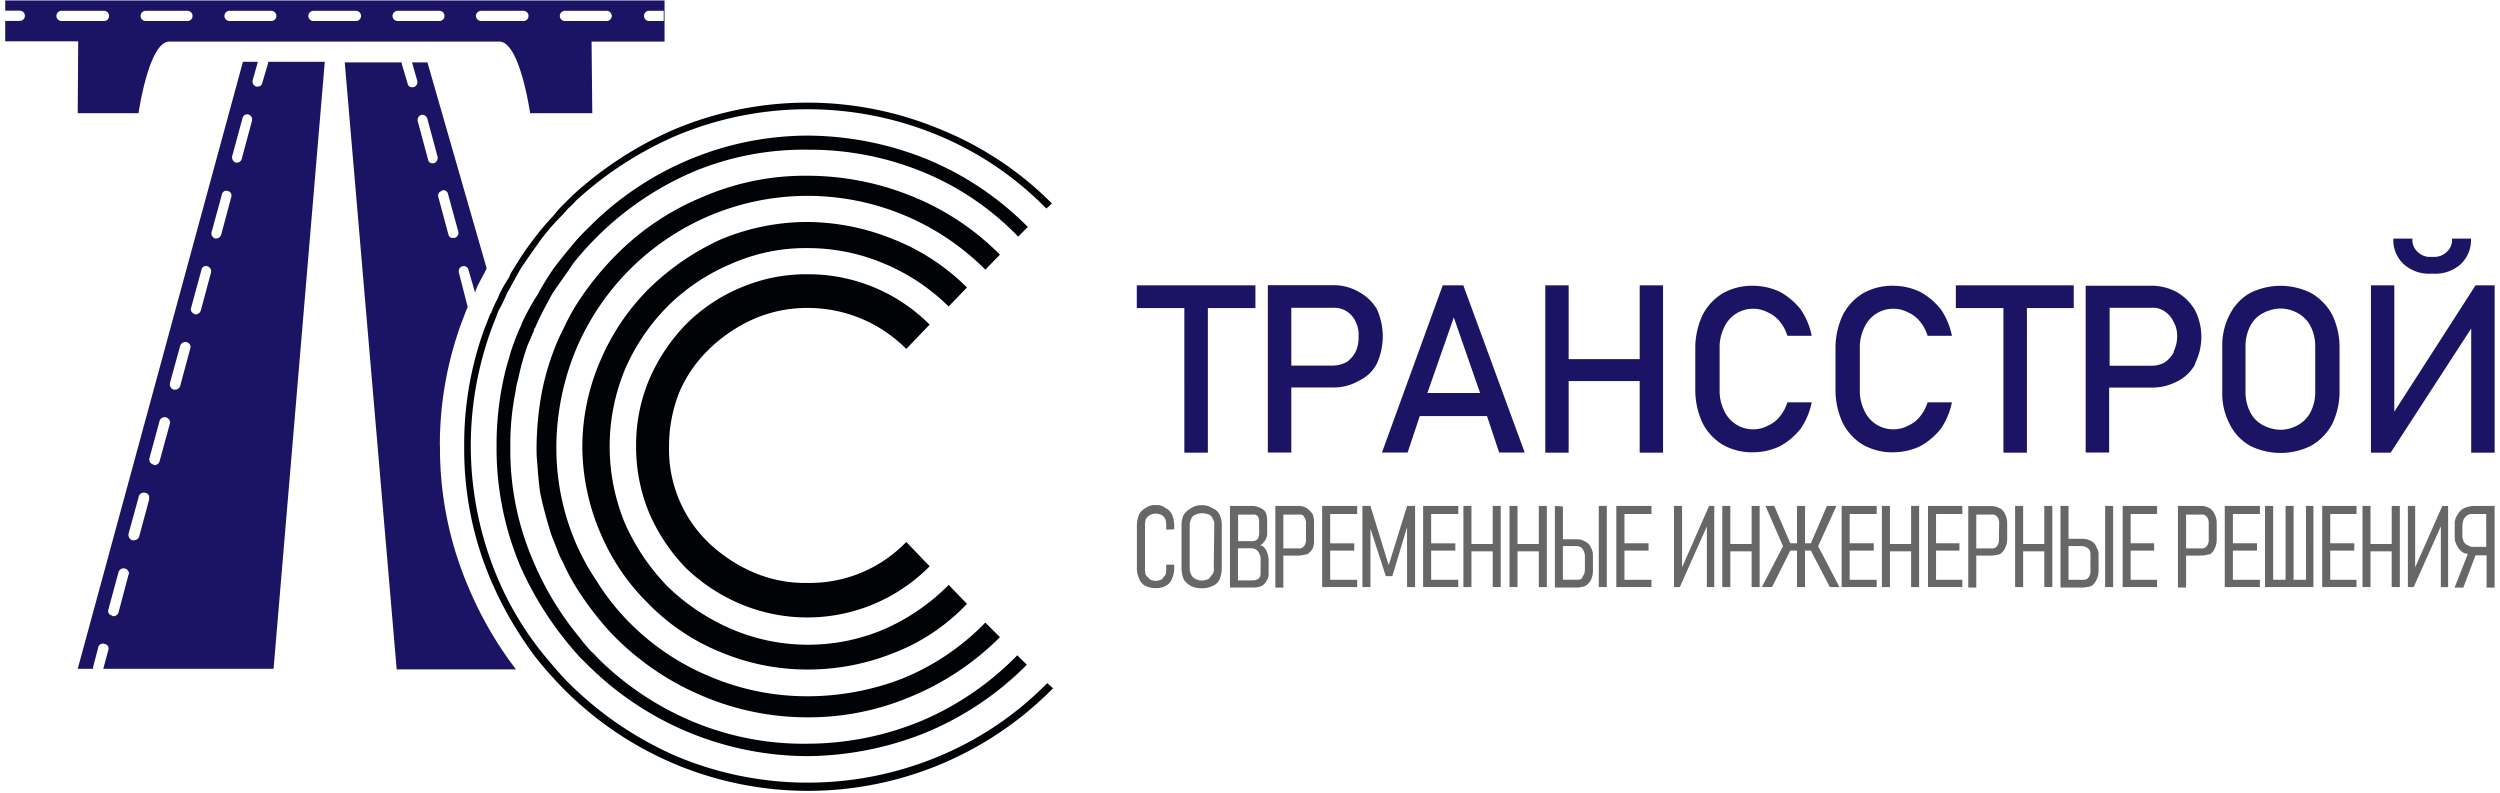
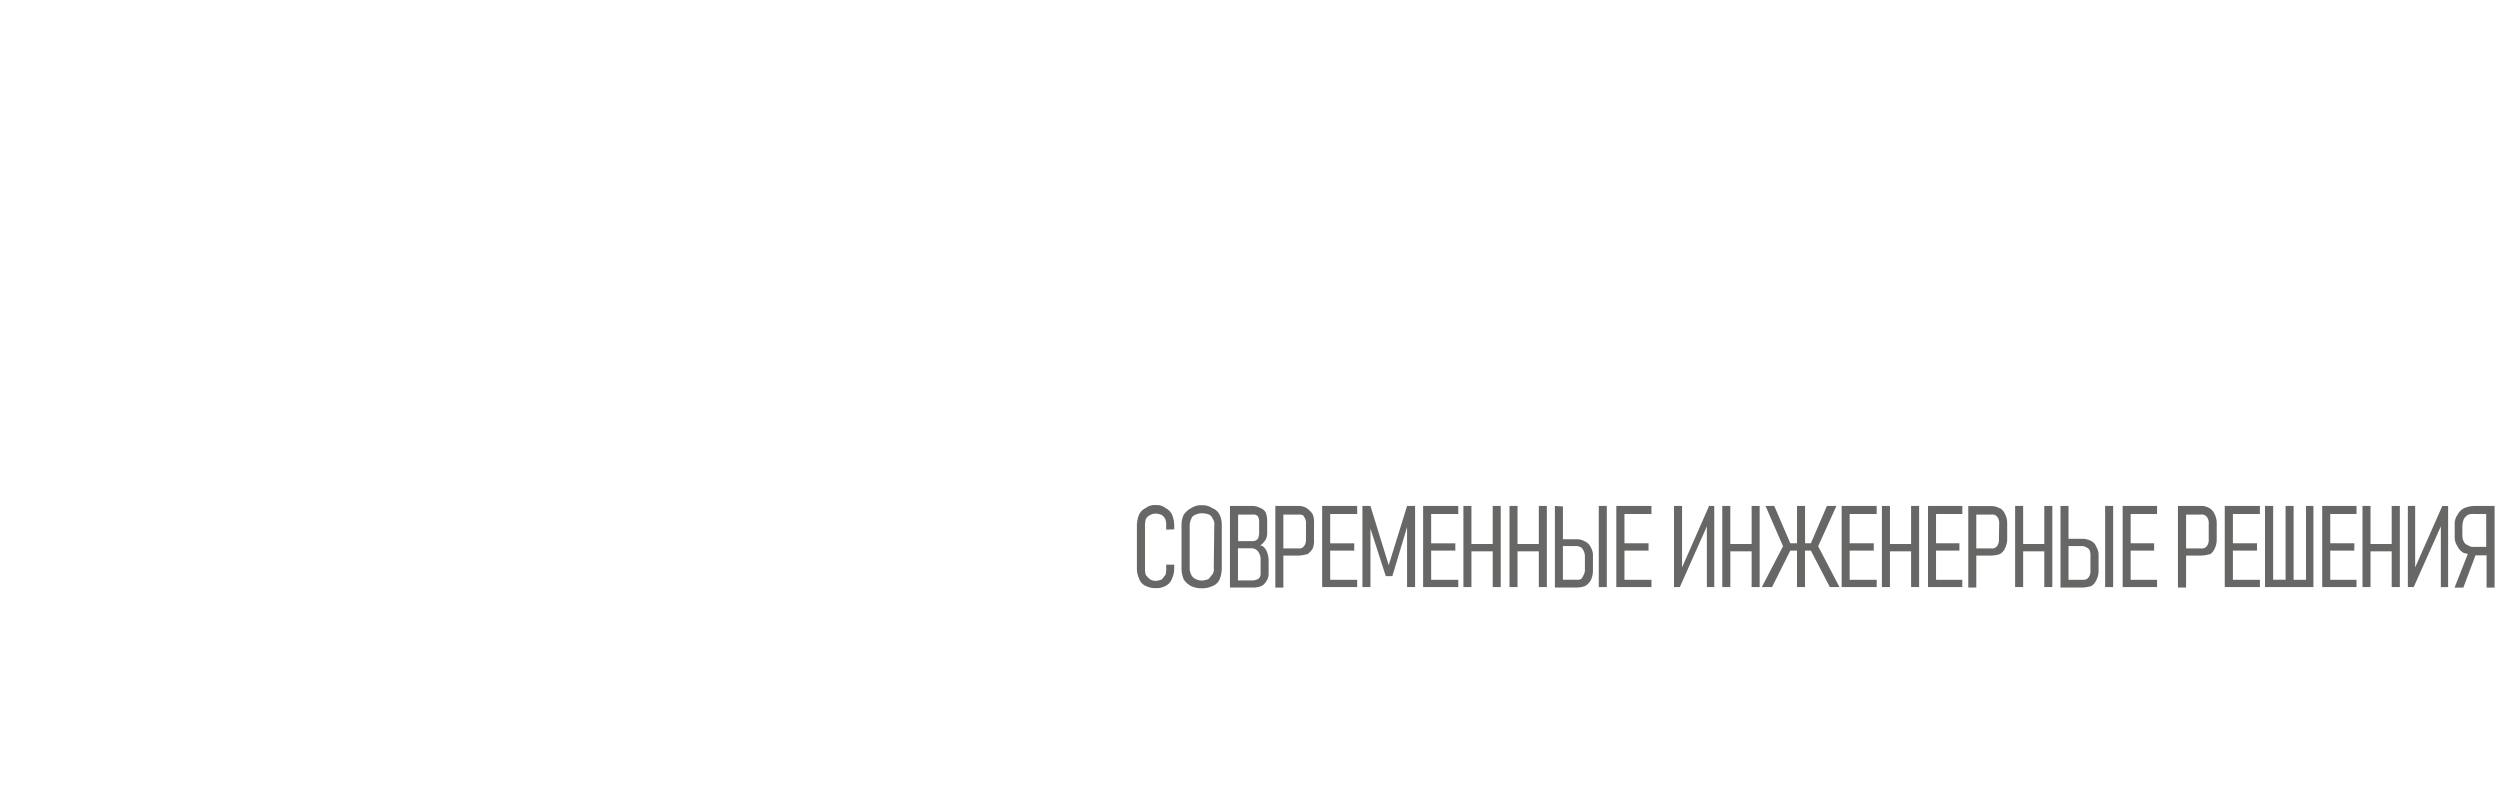
<svg xmlns="http://www.w3.org/2000/svg" width="460" height="146" viewBox="0 0 460 146">
  <defs>
    <style>
      .cls-1 {
        fill: #1b1464;
      }

      .cls-1, .cls-2, .cls-3 {
        fill-rule: evenodd;
      }

      .cls-2 {
        fill: #000306;
      }

      .cls-3 {
        fill: #676766;
      }
    </style>
  </defs>
-   <path id="logo" class="cls-1" d="M108.982,20.833H97.544S95.664,7.652,91.881,7.652H31.154c-3.784,0-5.662,13.181-5.662,13.181H14.3L14.388,7.607H0.959V3.847H3.644a0.94,0.94,0,1,0,0-1.88H0.959V0.087H122.277V7.652h-13.43ZM19.8,2.265a0.94,0.94,0,0,0-.665-0.275H11.322a0.94,0.94,0,1,0,0,1.88h7.812A0.94,0.94,0,0,0,19.8,2.265Zm15.355,0a0.941,0.941,0,0,0-.664-0.275H26.812a0.94,0.94,0,1,0,0,1.88h7.677A0.939,0.939,0,0,0,35.154,2.265Zm15.422,0a0.939,0.939,0,0,0-.664-0.275H42.235a0.94,0.94,0,1,0,0,1.88h7.677A0.939,0.939,0,0,0,50.576,2.265Zm15.579,0a0.938,0.938,0,0,0-.664-0.275H57.678a0.94,0.94,0,0,0,0,1.88h7.813A0.939,0.939,0,0,0,66.155,2.265Zm15.356,0a0.941,0.941,0,0,0-.665-0.275H73.169a0.94,0.94,0,1,0,0,1.88h7.677A0.94,0.94,0,0,0,81.51,2.265Zm15.468,0a0.94,0.94,0,0,0-.664-0.275H88.5a1.006,1.006,0,0,0-.94.94,1.006,1.006,0,0,0,.94.94h7.813A0.94,0.94,0,0,0,96.978,2.265ZM118.77,3.594a0.943,0.943,0,0,0,.665.275h2.686V1.99h-2.686A0.94,0.94,0,0,0,118.77,3.594Zm-7.147.275a0.94,0.94,0,1,0,0-1.88h-7.677a0.94,0.94,0,1,0,0,1.88h7.677Zm-64.174,7.5-0.94,3.357a0.991,0.991,0,0,0-.036.381,0.963,0.963,0,0,0,.708.827h0.268a0.85,0.85,0,0,0,.807-0.672l1.075-3.626V11.367H59.76L50.336,123.059H19l0.94-3.49a0.811,0.811,0,0,0,.034-0.357,0.819,0.819,0,0,0-.37-0.592,0.811,0.811,0,0,0-.334-0.125,0.869,0.869,0,0,0-.77.038,0.846,0.846,0,0,0-.293.266,0.868,0.868,0,0,0-.146.367l-0.94,3.625v0.268H14.3L44.7,11.367h2.753ZM23.02,104.615a0.974,0.974,0,0,0-.7.059,0.987,0.987,0,0,0-.483.5l-1.9,7a0.826,0.826,0,0,0,.337.948,0.811,0.811,0,0,0,.335.125,0.314,0.314,0,0,0,.291.135,0.984,0.984,0,0,0,.612-0.237,0.963,0.963,0,0,0,.327-0.569l1.814-6.87h0.067A0.983,0.983,0,0,0,23.02,104.615ZM27.449,91.4a0.829,0.829,0,0,0-.119-0.337,0.818,0.818,0,0,0-.25-0.256,0.834,0.834,0,0,0-.335-0.125,0.961,0.961,0,0,0-1.208.671L23.655,98.2a1.073,1.073,0,0,0,.671,1.208h0.337a1,1,0,0,0,.576-0.187,1.017,1.017,0,0,0,.364-0.484l1.88-6.982H27.416A0.807,0.807,0,0,0,27.449,91.4Zm3.115-14.6a0.985,0.985,0,0,0-1.178.565l-1.9,6.982a0.939,0.939,0,0,0,.671,1.1,0.421,0.421,0,0,0,.269.134,0.986,0.986,0,0,0,.962-0.805l1.88-6.871A0.98,0.98,0,0,0,30.564,76.8Zm4.35-13.437a0.918,0.918,0,0,0-.559-0.411,1.028,1.028,0,0,0-1.208.694l-1.881,6.848a1.077,1.077,0,0,0,.672,1.209h0.27a1.006,1.006,0,0,0,.94-0.671l1.879-6.982A0.912,0.912,0,0,0,34.914,63.361Zm3.931-13.548a0.966,0.966,0,0,0-.116-0.365,0.956,0.956,0,0,0-.249-0.291,0.942,0.942,0,0,0-.342-0.171,0.827,0.827,0,0,0-.693.086,0.835,0.835,0,0,0-.381.585l-1.9,6.983a0.85,0.85,0,0,0,.538,1.074,0.42,0.42,0,0,0,.268.134,1.029,1.029,0,0,0,.962-0.671l1.88-6.982A0.935,0.935,0,0,0,38.845,49.813Zm3.742-13.957a0.862,0.862,0,0,0-.122-0.33,0.884,0.884,0,0,0-.242-0.255,0.871,0.871,0,0,0-.325-0.138,0.827,0.827,0,0,0-.948.336,0.805,0.805,0,0,0-.125.335l-1.882,6.87a0.962,0.962,0,0,0,.08.746,0.967,0.967,0,0,0,.592.462H39.75a1,1,0,0,0,.939-0.671l1.891-7.07A0.879,0.879,0,0,0,42.587,35.856Zm0.14-7.146a1.029,1.029,0,0,0,.671,1.209h0.134a0.9,0.9,0,0,0,.94-0.672l1.88-6.982a0.982,0.982,0,0,0,.036-0.381,0.963,0.963,0,0,0-.708-0.827H45.7a0.875,0.875,0,0,0-.937.347,0.858,0.858,0,0,0-.137.324Zm31.2-16.963L75,15.373a0.762,0.762,0,0,0,.806.671h0.269a0.951,0.951,0,0,0,.349-0.166,0.971,0.971,0,0,0,.257-0.29,0.957,0.957,0,0,0,.121-0.367,0.981,0.981,0,0,0-.033-0.386l-0.963-3.357h2.842l10.9,37.91c-0.536,1.119-1.209,2.283-1.745,3.357-0.136.4-.27,0.672-0.4,1.074L86.2,49.657A0.873,0.873,0,0,0,85.8,49.09a0.87,0.87,0,0,0-.681-0.1,0.929,0.929,0,0,0-.349.166,0.948,0.948,0,0,0-.253.291,0.973,0.973,0,0,0-.114.369,0.945,0.945,0,0,0,.043.383L86.061,56.5c-0.4.806-.671,1.745-1.074,2.685a65.3,65.3,0,0,0-4.052,22.984l0.022-.157a64.891,64.891,0,0,0,5.26,26.094,68.064,68.064,0,0,0,8.73,15.061H72.99L63.431,11.479h10.5v0.269Zm6.715,24.46,1.88,7a0.762,0.762,0,0,0,.851.56h0.268a0.94,0.94,0,0,0,.715-0.825,0.949,0.949,0,0,0-.044-0.383l-1.88-6.87a0.872,0.872,0,0,0-1.075-.671l-0.045.112a0.871,0.871,0,0,0-.567.393A0.868,0.868,0,0,0,80.644,36.207Zm-3.76-13.83,1.881,6.982a0.756,0.756,0,0,0,.268.5,0.764,0.764,0,0,0,.538.175h0.268a1.03,1.03,0,0,0,.672-1.209L78.63,21.84a0.935,0.935,0,0,0-.171-0.342,0.962,0.962,0,0,0-1.037-.329A1.005,1.005,0,0,0,76.884,22.377Z" />
-   <path id="circle_C" data-name="circle C" class="cls-2" d="M193.76,126.641a63.272,63.272,0,0,1-89.9.268A72.013,72.013,0,0,1,98.6,121a67.807,67.807,0,0,1-8.216-14.1,61.289,61.289,0,0,1-4.969-24.751,61.94,61.94,0,0,1,3.761-21.775c0.4-.94.671-1.745,1.074-2.685l0.134-.135a19.239,19.239,0,0,1,1.075-2.417,6.461,6.461,0,0,0,.4-0.939,25.688,25.688,0,0,1,1.769-3.089,7.233,7.233,0,0,1,.94-1.745,50.133,50.133,0,0,1,3.223-4.834,48.011,48.011,0,0,1,4.052-4.857,20.037,20.037,0,0,1,2.015-2.237l1.476-1.477a67.512,67.512,0,0,1,18.579-12.084,63.339,63.339,0,0,1,48.64-.269,61.465,61.465,0,0,1,21,13.831l-1.031.94a59.791,59.791,0,0,0-20.458-13.7,62.486,62.486,0,0,0-47.588.269A66.15,66.15,0,0,0,106.005,36.9a12.7,12.7,0,0,1-1.343,1.343c-0.4.4-.805,0.94-1.209,1.343a39.858,39.858,0,0,0-4.186,4.856c-1.119,1.611-2.284,3.223-3.358,4.834-0.671,1.119-1.209,2.148-1.879,3.357-0.269.537-.539,0.94-0.807,1.477a23.1,23.1,0,0,1-1.365,2.82,6.624,6.624,0,0,0-.4.94c-0.135.4-.269,0.671-0.4,1.074a13.95,13.95,0,0,0-.536,1.343,62.531,62.531,0,0,0,.94,45.832,58.164,58.164,0,0,0,8.953,14.792c1.343,1.612,2.821,3.357,4.3,4.834a64.64,64.64,0,0,0,19.81,13.427,62.484,62.484,0,0,0,47.542.269A60.419,60.419,0,0,0,192.684,125.7Zm-4.825-4.32a56.736,56.736,0,0,1-19,12.644,59.425,59.425,0,0,1-21.4,4.163,57.533,57.533,0,0,1-40.29-16.672l-1.5-1.478a62.633,62.633,0,0,1-10.9-16.538,55.911,55.911,0,0,1-4.477-22.378A57.14,57.14,0,0,1,93,68.231c0.269-1.119.671-2.282,0.941-3.356a46.205,46.205,0,0,1,1.746-4.588A0.5,0.5,0,0,0,95.8,60.1a0.474,0.474,0,0,0,.022-0.217,0.268,0.268,0,0,0,.134-0.268,42.47,42.47,0,0,1,3.023-5.505,47,47,0,0,1,2.976-4.834c1.209-1.611,2.551-3.223,3.894-4.834,0.807-.94,1.612-1.746,2.576-2.685a56.876,56.876,0,0,1,40.289-16.807,59.428,59.428,0,0,1,21.4,4.162,56.419,56.419,0,0,1,19.006,12.645l-1.769,1.79a51.489,51.489,0,0,0-18.042-12.107,55.03,55.03,0,0,0-20.593-3.894,52.816,52.816,0,0,0-21.286,4.118,56.915,56.915,0,0,0-17.5,11.838c-1.343,1.343-2.709,2.82-3.917,4.3a10.225,10.225,0,0,0-1.075,1.477c-1.119,1.611-2.283,3.222-3.357,4.834-1.075,2.014-2.172,3.938-3.112,6.176a1.027,1.027,0,0,0-.267.672c-0.4.806-.673,1.611-1.075,2.439a46.411,46.411,0,0,0-1.746,6.177,17.326,17.326,0,0,0-.538,2.551,48.9,48.9,0,0,0-.94,9.936,51.457,51.457,0,0,0,4.3,21.372,55.933,55.933,0,0,0,8.37,13.784q1.052,1.4,2.239,2.686a6.281,6.281,0,0,1,.94.94,0.127,0.127,0,0,1,.094.04,0.129,0.129,0,0,1,.04.094,54.8,54.8,0,0,0,17.37,11.7,52.819,52.819,0,0,0,21.287,4.162,55.192,55.192,0,0,0,20.593-4.029,54.212,54.212,0,0,0,18.041-12.241Zm-4.946-5.08a50.348,50.348,0,0,1-16.564,11.01,48.16,48.16,0,0,1-18.713,3.737,49.228,49.228,0,0,1-19.407-3.916,49.949,49.949,0,0,1-15.891-10.607l-0.94-.94a58.114,58.114,0,0,1-6.873-9.131,37.954,37.954,0,0,1-2.013-3.916,13.508,13.508,0,0,1-.941-2.014c-0.4-1.075-.805-2.014-1.209-3.089-0.806-2.551-1.5-5.1-2.037-7.654-0.269-1.745-.4-3.625-0.536-5.37a26.192,26.192,0,0,1-.135-3.245,57.945,57.945,0,0,1,.941-9.8,47,47,0,0,1,2.887-9.466c0.4-.94.806-1.746,1.21-2.551a40.306,40.306,0,0,1,2.238-4.162,54.682,54.682,0,0,1,7.409-9.265,47.878,47.878,0,0,1,15.891-10.63,47.313,47.313,0,0,1,19.407-3.894,51.026,51.026,0,0,1,18.713,3.625,48.036,48.036,0,0,1,16.564,10.9L181.3,49.612a46.226,46.226,0,0,0-75.3,14.658,47.572,47.572,0,0,0-3.626,17.322v0.537a44.242,44.242,0,0,0,3.626,17.9,43.588,43.588,0,0,0,3.782,6.87,42.563,42.563,0,0,0,6.179,7.788,44.925,44.925,0,0,0,14.683,9.8,45.691,45.691,0,0,0,18.063,3.625,48.437,48.437,0,0,0,17.236-3.222A44.509,44.509,0,0,0,181.3,114.556Zm-6.065-6.132A36.759,36.759,0,0,1,164.2,120.24a42.332,42.332,0,0,1-15.49,2.954,41.271,41.271,0,0,1-16.162-3.223,38.967,38.967,0,0,1-13.072-8.728A39.833,39.833,0,0,1,110.527,98.2a40.742,40.742,0,0,1-3.38-16.135,40.063,40.063,0,0,1,3.38-15.844,41.618,41.618,0,0,1,8.952-13.181,46.5,46.5,0,0,1,13.072-8.951,41.3,41.3,0,0,1,16.162-3.245A42.554,42.554,0,0,1,164.2,43.95,39.9,39.9,0,0,1,177.924,52.9l-3.38,3.491a37.376,37.376,0,0,0-12.267-8.057,36.041,36.041,0,0,0-13.587-2.685,33.941,33.941,0,0,0-14.28,2.954,36.683,36.683,0,0,0-11.595,7.788A37.747,37.747,0,0,0,115,67.963a37.047,37.047,0,0,0,0,28.354,39.739,39.739,0,0,0,7.811,11.57,39.114,39.114,0,0,0,11.618,7.788,35.822,35.822,0,0,0,27.867.268,38.253,38.253,0,0,0,12.265-8.324ZM130.515,99.987a28.335,28.335,0,0,0,8.215,5.371,24.133,24.133,0,0,0,9.983,1.9,24.621,24.621,0,0,0,18.041-7.542l4.3,4.477a31.627,31.627,0,0,1-34.65,7,32.675,32.675,0,0,1-10.229-6.713,33.543,33.543,0,0,1-6.715-10.071,31.67,31.67,0,0,1-2.418-12.375,30.973,30.973,0,0,1,2.418-12.219,33.55,33.55,0,0,1,6.715-10.092A31.121,31.121,0,0,1,136.4,52.879a30.761,30.761,0,0,1,12.266-2.417,31.5,31.5,0,0,1,22.384,9.265l-4.3,4.476a25.515,25.515,0,0,0-18.041-7.541,24.621,24.621,0,0,0-9.983,2.014,28.36,28.36,0,0,0-8.215,5.527v0.022a23.949,23.949,0,0,0-5.507,7.922,26.854,26.854,0,0,0-1.9,9.936A23.832,23.832,0,0,0,130.515,99.987Z" />
  <path id="современные_решения" data-name="современные решения" class="cls-3" d="M440.07,93.094h1.5v14.927h-1.5v-6.579h-3.895v6.579H434.7V93.094h1.478v7h3.895v-7Zm-11.841,14.927h-0.941V93.094H433.6v1.477h-4.834v5.394h4.43v1.342h-4.43v5.371H433.6v1.343h-5.373Zm-21.689-5.953v-0.112a5.022,5.022,0,0,1-1.613.269H402.24v5.886h-1.5V93.094h4.184a2.879,2.879,0,0,1,1.613.4,2.4,2.4,0,0,1,.939,1.074,3.714,3.714,0,0,1,.4,1.746v2.932a3.713,3.713,0,0,1-.4,1.745A2.4,2.4,0,0,1,406.54,102.068Zm-0.268-6.579a1.346,1.346,0,0,0-.539-0.671,1.226,1.226,0,0,0-.806-0.135H402.24v6.222h2.687a1.234,1.234,0,0,0,.806-0.134,1.354,1.354,0,0,0,.539-0.673,1.991,1.991,0,0,0,.133-0.939v-2.73A2,2,0,0,0,406.272,95.489Zm-21.5,4.051a1.853,1.853,0,0,1,.939,1.075,2.684,2.684,0,0,1,.426,1.611V105a3.62,3.62,0,0,1-.426,1.768,2.4,2.4,0,0,1-.939,1.074,6.727,6.727,0,0,1-1.611.269h-4.031V93.094h1.479v6.042h2.552A3.582,3.582,0,0,1,384.773,99.539Zm-1.611.94H380.61v6.2h2.552a1.713,1.713,0,0,0,.805-0.134,1.5,1.5,0,0,0,.537-0.694,1.981,1.981,0,0,0,.134-0.939v-2.686a2.23,2.23,0,0,0-.134-0.94,1.05,1.05,0,0,0-.537-0.537A1.927,1.927,0,0,0,383.162,100.479Zm-48.619.023,3.918,7.519h-1.769l-3.491-6.714h-1.076v6.714h-1.476v-6.714h-1.232l-3.357,6.714h-1.881l3.9-7.519-3.223-7.408h1.61l2.955,6.871h1.232V93.094h1.476v6.871H333.2l2.955-6.871H337.9Zm-19.115-7.408v14.927h-1.366V96.854l-4.968,11.168h-1.075V93.094H309.5v11.3l4.97-11.3h0.962Zm-30.808,0v14.927h-1.477v-6.579h-3.917v6.579h-1.477V93.094h1.477v7h3.917v-7h1.477Zm-52.131,6.714a1.351,1.351,0,0,1-.67.538,1.141,1.141,0,0,1,.442.119,1.173,1.173,0,0,1,.362.283,2.238,2.238,0,0,1,.538.94,3.955,3.955,0,0,1,.268,1.342v2.506a2.391,2.391,0,0,1-.4,1.366,2.251,2.251,0,0,1-.941.94,4.14,4.14,0,0,1-1.477.269h-4.3V93.094h4.028a3.2,3.2,0,0,1,1.612.4,1.811,1.811,0,0,1,.94.806,3.979,3.979,0,0,1,.269,1.342v2.014A4.19,4.19,0,0,1,233.027,99,2.829,2.829,0,0,1,232.489,99.808Zm-0.806-3.916a1.946,1.946,0,0,0-.269-0.94,1.162,1.162,0,0,0-.439-0.24,1.136,1.136,0,0,0-.5-0.028h-2.664v4.878h2.552a1.321,1.321,0,0,0,1.075-.4,2.657,2.657,0,0,0,.245-1.029V95.892Zm-0.537,5.259a1.423,1.423,0,0,0-.806-0.268h-2.552v5.907h2.687a2.065,2.065,0,0,0,1.075-.291,1.209,1.209,0,0,0,.4-0.939v-2.8a1.945,1.945,0,0,0-.269-0.94A1.351,1.351,0,0,0,231.146,101.151Zm-20.324-7.676a2.623,2.623,0,0,1,1.881-.537,2.5,2.5,0,0,1,1.746.537,2.644,2.644,0,0,1,1.208,1.209,5.545,5.545,0,0,1,.4,2.238v0.47l-1.474.067V96.921a4.192,4.192,0,0,0-.135-1.343,2.136,2.136,0,0,0-.672-0.806A3.152,3.152,0,0,0,212.7,94.5a2.083,2.083,0,0,0-1.075.269,1.572,1.572,0,0,0-.806.806,4.136,4.136,0,0,0-.134,1.343v7.519a4.146,4.146,0,0,0,.134,1.344,5.529,5.529,0,0,0,.806.827,2.081,2.081,0,0,0,1.075.269,3.173,3.173,0,0,0,1.074-.269c0.268-.29.4-0.559,0.672-0.827a4.2,4.2,0,0,0,.135-1.344V103.9h1.474v0.537a4.447,4.447,0,0,1-.4,2.014,2.383,2.383,0,0,1-1.208,1.366,3.365,3.365,0,0,1-1.746.4,3.911,3.911,0,0,1-1.881-.4,2.242,2.242,0,0,1-1.231-1.366,4.475,4.475,0,0,1-.4-2.014V96.921a5.581,5.581,0,0,1,.4-2.238A2.566,2.566,0,0,1,210.822,93.475Zm8.349,0.023a3.239,3.239,0,0,1,2.014-.537,3.094,3.094,0,0,1,1.881.537,2.385,2.385,0,0,1,1.342,1.208,4.466,4.466,0,0,1,.4,2.014v7.653a5.555,5.555,0,0,1-.4,2.238,2.349,2.349,0,0,1-1.342,1.231,4.315,4.315,0,0,1-1.881.4,4.5,4.5,0,0,1-2.014-.4,3.712,3.712,0,0,1-1.364-1.231,5.556,5.556,0,0,1-.405-2.238V96.72a4.467,4.467,0,0,1,.405-2.014A3.868,3.868,0,0,1,219.171,93.5Zm-0.269,11.01a2.694,2.694,0,0,0,.269,1.209,1.566,1.566,0,0,0,.806.805,2.4,2.4,0,0,0,1.208.292,3.388,3.388,0,0,0,1.209-.292c0.268-.269.4-0.536,0.672-0.805a1.635,1.635,0,0,0,.268-1.209l0.09-7.809a1.636,1.636,0,0,0-.268-1.209,1.377,1.377,0,0,0-.672-0.806,3.947,3.947,0,0,0-1.3-.246,2.681,2.681,0,0,0-1.208.269,1.194,1.194,0,0,0-.5.3,1.206,1.206,0,0,0-.3.5,2.686,2.686,0,0,0-.269,1.208v7.787ZM240.435,93.5a4.1,4.1,0,0,1,1.075,1.074,3.712,3.712,0,0,1,.268,1.746v2.932a3.709,3.709,0,0,1-.268,1.745,4.112,4.112,0,0,1-1.075,1.074v-0.112a5.014,5.014,0,0,1-1.611.269h-2.687v5.886h-1.476V93.094h4.163A2.87,2.87,0,0,1,240.435,93.5Zm-4.3,7.407h2.821a1.011,1.011,0,0,0,.671-0.134,1.35,1.35,0,0,0,.537-0.673,1.993,1.993,0,0,0,.135-0.939v-2.73a2,2,0,0,0-.135-0.941,2.962,2.962,0,0,0-.4-0.671,1.711,1.711,0,0,0-.806-0.135h-2.821v6.222Zm8.619-7.811h4.968v1.477h-4.968v5.394h4.43v1.342h-4.43v5.371h4.968v1.343h-6.445V93.094h1.477Zm10.767,10.9,3.38-10.9h1.476v14.927H258.9V96.988l-2.709,9.019h-1.21l-2.819-8.75v10.764h-1.477V93.094h1.477Zm7.811-10.9h4.992v1.477h-4.992v5.394h4.453v1.342h-4.453v5.371h4.992v1.343h-6.469V93.094h1.477Zm7.409,7h3.917v-7h1.478v14.927H274.66v-6.579h-3.917v6.579h-1.477V93.094h1.477v7Zm16.833-.872h2.44a2.865,2.865,0,0,1,1.611.4A2.106,2.106,0,0,1,292.7,100.7a2.859,2.859,0,0,1,.4,1.611V105a3.886,3.886,0,0,1-.4,1.768,2.752,2.752,0,0,1-1.074,1.074,5.023,5.023,0,0,1-1.611.269H286.1V93.094l1.479,0.09v6.043Zm0,7.452h2.573a1.462,1.462,0,0,0,.806-0.157,2.91,2.91,0,0,0,.4-0.671,1.931,1.931,0,0,0,.269-0.939v-2.686a2.474,2.474,0,0,0-.269-0.94,1.826,1.826,0,0,0-.4-0.537,1.922,1.922,0,0,0-.806-0.269h-2.573v6.2Zm8.079,1.343h-1.477V93.094h1.477v14.927ZM298.9,93.094h4.969v1.477H298.9v5.394h4.433v1.342H298.9v5.371h4.969v1.343H297.4V93.094h1.5Zm19.48,7H322.3v-7h1.477v14.927H322.3v-6.579h-3.918v6.579H316.9V93.094h1.477v7Zm21.958-7h4.97v1.477h-4.97v5.394h4.434v1.342H340.34v5.371h4.97v1.343h-6.447V93.094h1.477Zm7.411,7h3.893v-7h1.478v14.927h-1.478v-6.579h-3.893v6.579h-1.478V93.094h1.478v7Zm8.482-7h4.836v1.477h-4.836v5.394h4.3v1.342h-4.3v5.371h4.836v1.343h-6.313V93.094h1.477Zm11.706,0.425,0.045-.022a2.39,2.39,0,0,1,.941,1.074,3.7,3.7,0,0,1,.4,1.746v2.819a3.705,3.705,0,0,1-.4,1.747,2.391,2.391,0,0,1-.941,1.073,5.759,5.759,0,0,1-1.611.269h-2.731v5.886h-1.477V93.117h4.164A3.19,3.19,0,0,1,367.939,93.52Zm-4.3,7.386h2.687a1.237,1.237,0,0,0,.805-0.134,1.343,1.343,0,0,0,.536-0.673,1.956,1.956,0,0,0,.135-0.939l0.046-2.73a2.028,2.028,0,0,0-.134-0.941,1.335,1.335,0,0,0-.539-0.671,1.226,1.226,0,0,0-.805-0.135h-2.731v6.222Zm8.618-.807h3.894v-7h1.479v14.927h-1.479v-6.579H372.26v6.579h-1.478V93.094h1.478v7Zm16.564,7.923h-1.477V93.094h1.477v14.927Zm3.223-14.927h4.858v1.477h-4.858v5.394h4.32v1.342h-4.32v5.371h4.858v1.343H390.57V93.094h1.477Zm18.812,0h4.97v1.477h-4.97v5.394h4.433v1.342h-4.433v5.371h4.97v1.343h-6.47V93.094h1.5Zm7.41,13.584h2.283V93.094h1.476v13.584h2.284V93.094h1.365v14.927h-8.909V93.094h1.5v13.584ZM444.39,104.4l4.991-11.3h1.074v14.927h-1.341V96.854l-4.992,11.168h-1.075V93.094h1.343v11.3Zm9.022-2.618a2.637,2.637,0,0,1-1.21-1.208,3.083,3.083,0,0,1-.537-1.88V96.451a2.7,2.7,0,0,1,.537-1.746,2.637,2.637,0,0,1,1.21-1.208,4.879,4.879,0,0,1,2.013-.4h3.582v15.017h-1.478v-5.932h-2.037l-2.237,5.932h-1.613l2.441-6.2C453.814,101.912,453.679,101.777,453.412,101.777Zm1.811-1.163h2.24V94.571h-2.24a2.637,2.637,0,0,0-1.074.135,2.255,2.255,0,0,0-.806.806,3.885,3.885,0,0,0-.267,1.208V98.6a2.522,2.522,0,0,0,.267,1.074,1.378,1.378,0,0,0,.806.672A1.461,1.461,0,0,0,455.223,100.614Z" />
-   <path id="трансстрой" class="cls-1" d="M454.7,83.292V60.444L439.879,83.292h-3.626V52.5h4.3V75.751L455.5,52.5h3.515V83.292H454.7Zm-1.927-34.687a7,7,0,0,1-5.126,1.745h-0.268a6.94,6.94,0,0,1-5.1-1.745,5.988,5.988,0,0,1-1.9-4.7h3.513a2.856,2.856,0,0,0,.94,2.416,3.158,3.158,0,0,0,2.552.94h0.268a3.241,3.241,0,0,0,2.574-.94,2.861,2.861,0,0,0,.941-2.416h3.491A6.074,6.074,0,0,1,452.771,48.605ZM425.217,82.029a12.556,12.556,0,0,1-11.191,0A9.29,9.29,0,0,1,410.243,78a12,12,0,0,1-1.344-5.908V63.865a12.038,12.038,0,0,1,1.344-5.93,9.293,9.293,0,0,1,3.783-4.028,12.558,12.558,0,0,1,11.191,0,10.126,10.126,0,0,1,3.917,4.028,13.678,13.678,0,0,1,1.344,5.93v8.228A13.667,13.667,0,0,1,429.134,78,10.122,10.122,0,0,1,425.217,82.029ZM426,63.776a8,8,0,0,0-.806-3.648,5.678,5.678,0,0,0-2.238-2.417,6.575,6.575,0,0,0-3.357-.94,7.067,7.067,0,0,0-3.379.94,5.417,5.417,0,0,0-2.24,2.417,8.051,8.051,0,0,0-.806,3.648v8.318a8.023,8.023,0,0,0,.806,3.625,5.418,5.418,0,0,0,2.24,2.417,7.071,7.071,0,0,0,3.379.94,6.582,6.582,0,0,0,3.357-.94,5.679,5.679,0,0,0,2.238-2.417A7.958,7.958,0,0,0,426,72.093V63.776Zm-22.025,3.113a7.516,7.516,0,0,1-3.246,3.222,9.938,9.938,0,0,1-4.835,1.209h-7.812V83.27h-4.319v-30.7h12a9.946,9.946,0,0,1,4.836,1.208A9.325,9.325,0,0,1,403.842,57a10.866,10.866,0,0,1,0,9.958Zm-4.052-7.7a4.473,4.473,0,0,0-1.611-1.88,3.67,3.67,0,0,0-2.418-.671h-7.722V67.291h7.811a4.636,4.636,0,0,0,2.419-.671,5.453,5.453,0,0,0,1.61-1.88l-0.089-.022a6.264,6.264,0,0,0,.673-2.842A5.279,5.279,0,0,0,399.923,59.19Zm-26.972,24.1h-4.32V56.684h-8.753V52.5h21.691v4.185h-8.618V83.292Zm-30.74-15.077v3.506a8.211,8.211,0,0,0,.805,3.782,5.8,5.8,0,0,0,5.507,3.491,5.573,5.573,0,0,0,2.573-.672,5.79,5.79,0,0,0,2.239-1.745,7.7,7.7,0,0,0,1.342-2.551h4.477a13.129,13.129,0,0,1-2.014,4.834,12.683,12.683,0,0,1-3.782,3.222,11.62,11.62,0,0,1-4.857,1.141,10.976,10.976,0,0,1-5.642-1.343,9.956,9.956,0,0,1-3.782-4.028,14.326,14.326,0,0,1-1.344-6.064V64.021a14.33,14.33,0,0,1,1.344-6.065,9.96,9.96,0,0,1,3.782-4.028,10.97,10.97,0,0,1,5.642-1.343,11.615,11.615,0,0,1,4.857,1.141,12.687,12.687,0,0,1,3.782,3.223,13.128,13.128,0,0,1,2.014,4.834h-4.477a7.709,7.709,0,0,0-1.342-2.552,5.788,5.788,0,0,0-2.239-1.745,5.57,5.57,0,0,0-2.573-.671,5.8,5.8,0,0,0-5.507,3.491,8.212,8.212,0,0,0-.805,3.782v4.127Zm-25.8,0v3.506a8.224,8.224,0,0,0,.805,3.782,5.8,5.8,0,0,0,5.507,3.491,5.577,5.577,0,0,0,2.574-.672,5.809,5.809,0,0,0,2.238-1.745,7.705,7.705,0,0,0,1.343-2.551h4.477a13.1,13.1,0,0,1-2.015,4.834,12.65,12.65,0,0,1-3.783,3.222,11.616,11.616,0,0,1-4.856,1.141,10.964,10.964,0,0,1-5.64-1.343,9.963,9.963,0,0,1-3.785-4.028,14.355,14.355,0,0,1-1.343-6.064V64.021a14.359,14.359,0,0,1,1.343-6.065,9.968,9.968,0,0,1,3.785-4.028,10.958,10.958,0,0,1,5.64-1.343,11.611,11.611,0,0,1,4.856,1.141,12.654,12.654,0,0,1,3.783,3.223,13.1,13.1,0,0,1,2.015,4.834h-4.477a7.711,7.711,0,0,0-1.343-2.552,5.807,5.807,0,0,0-2.238-1.745,5.574,5.574,0,0,0-2.574-.671,5.8,5.8,0,0,0-5.507,3.491,8.225,8.225,0,0,0-.805,3.782v4.127Zm-14.706,1.9H288.632V83.292h-4.3V52.5h4.3V66.083h13.073V52.5H306V83.292h-4.3V70.111Zm-28.092,6.446H261.236L259,83.27h-4.723L265.466,52.5h3.783l11.3,30.771h-4.7ZM267.5,58.407l-4.859,13.9h9.692ZM249.976,70.089a9.224,9.224,0,0,1-4.834,1.209H237.6V83.27h-4.32V52.477h11.864a9.219,9.219,0,0,1,4.834,1.208,8.535,8.535,0,0,1,3.381,3.223,12.1,12.1,0,0,1,0,9.959A7.061,7.061,0,0,1,249.976,70.089Zm-0.537-10.9a4.482,4.482,0,0,0-1.612-1.88,4.294,4.294,0,0,0-2.551-.672H237.6v10.63h7.678a5.557,5.557,0,0,0,2.551-.671,5.459,5.459,0,0,0,1.612-1.88,6.269,6.269,0,0,0,.537-2.842A5.307,5.307,0,0,0,249.439,59.19Zm-27.2,24.1h-4.321V56.684h-8.75V52.5H231v4.185h-8.753V83.292Z" />
</svg>